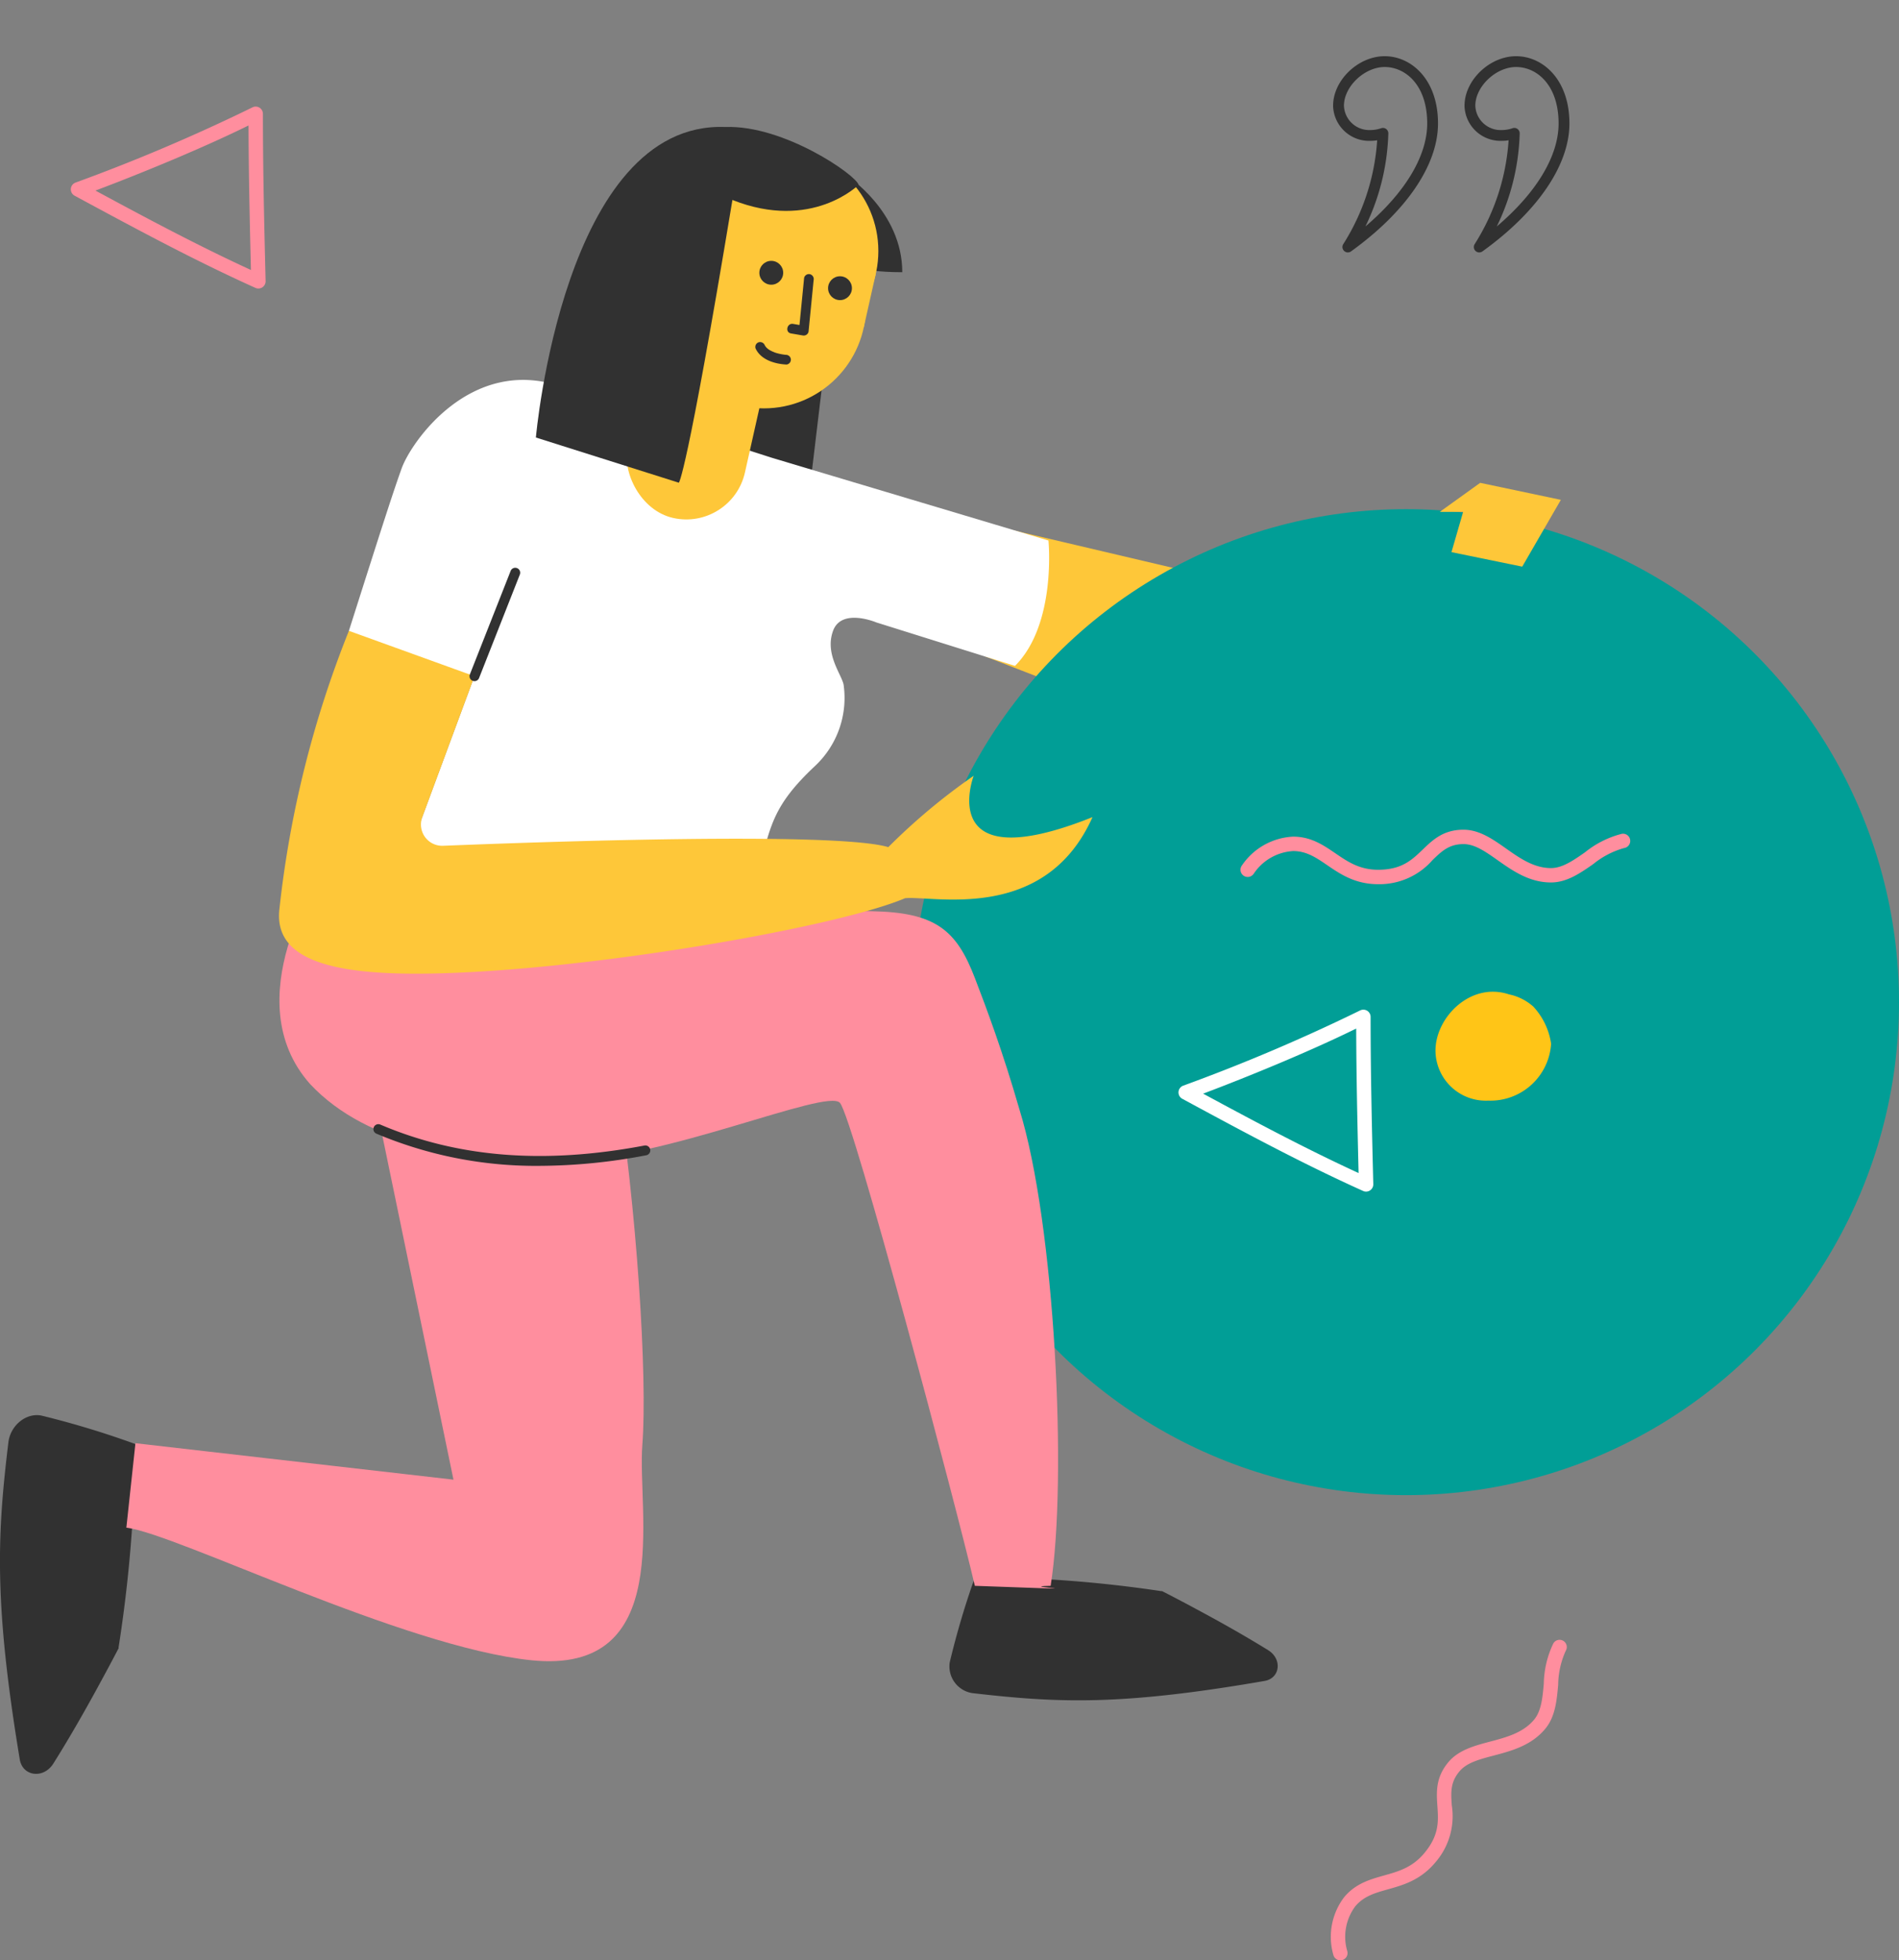
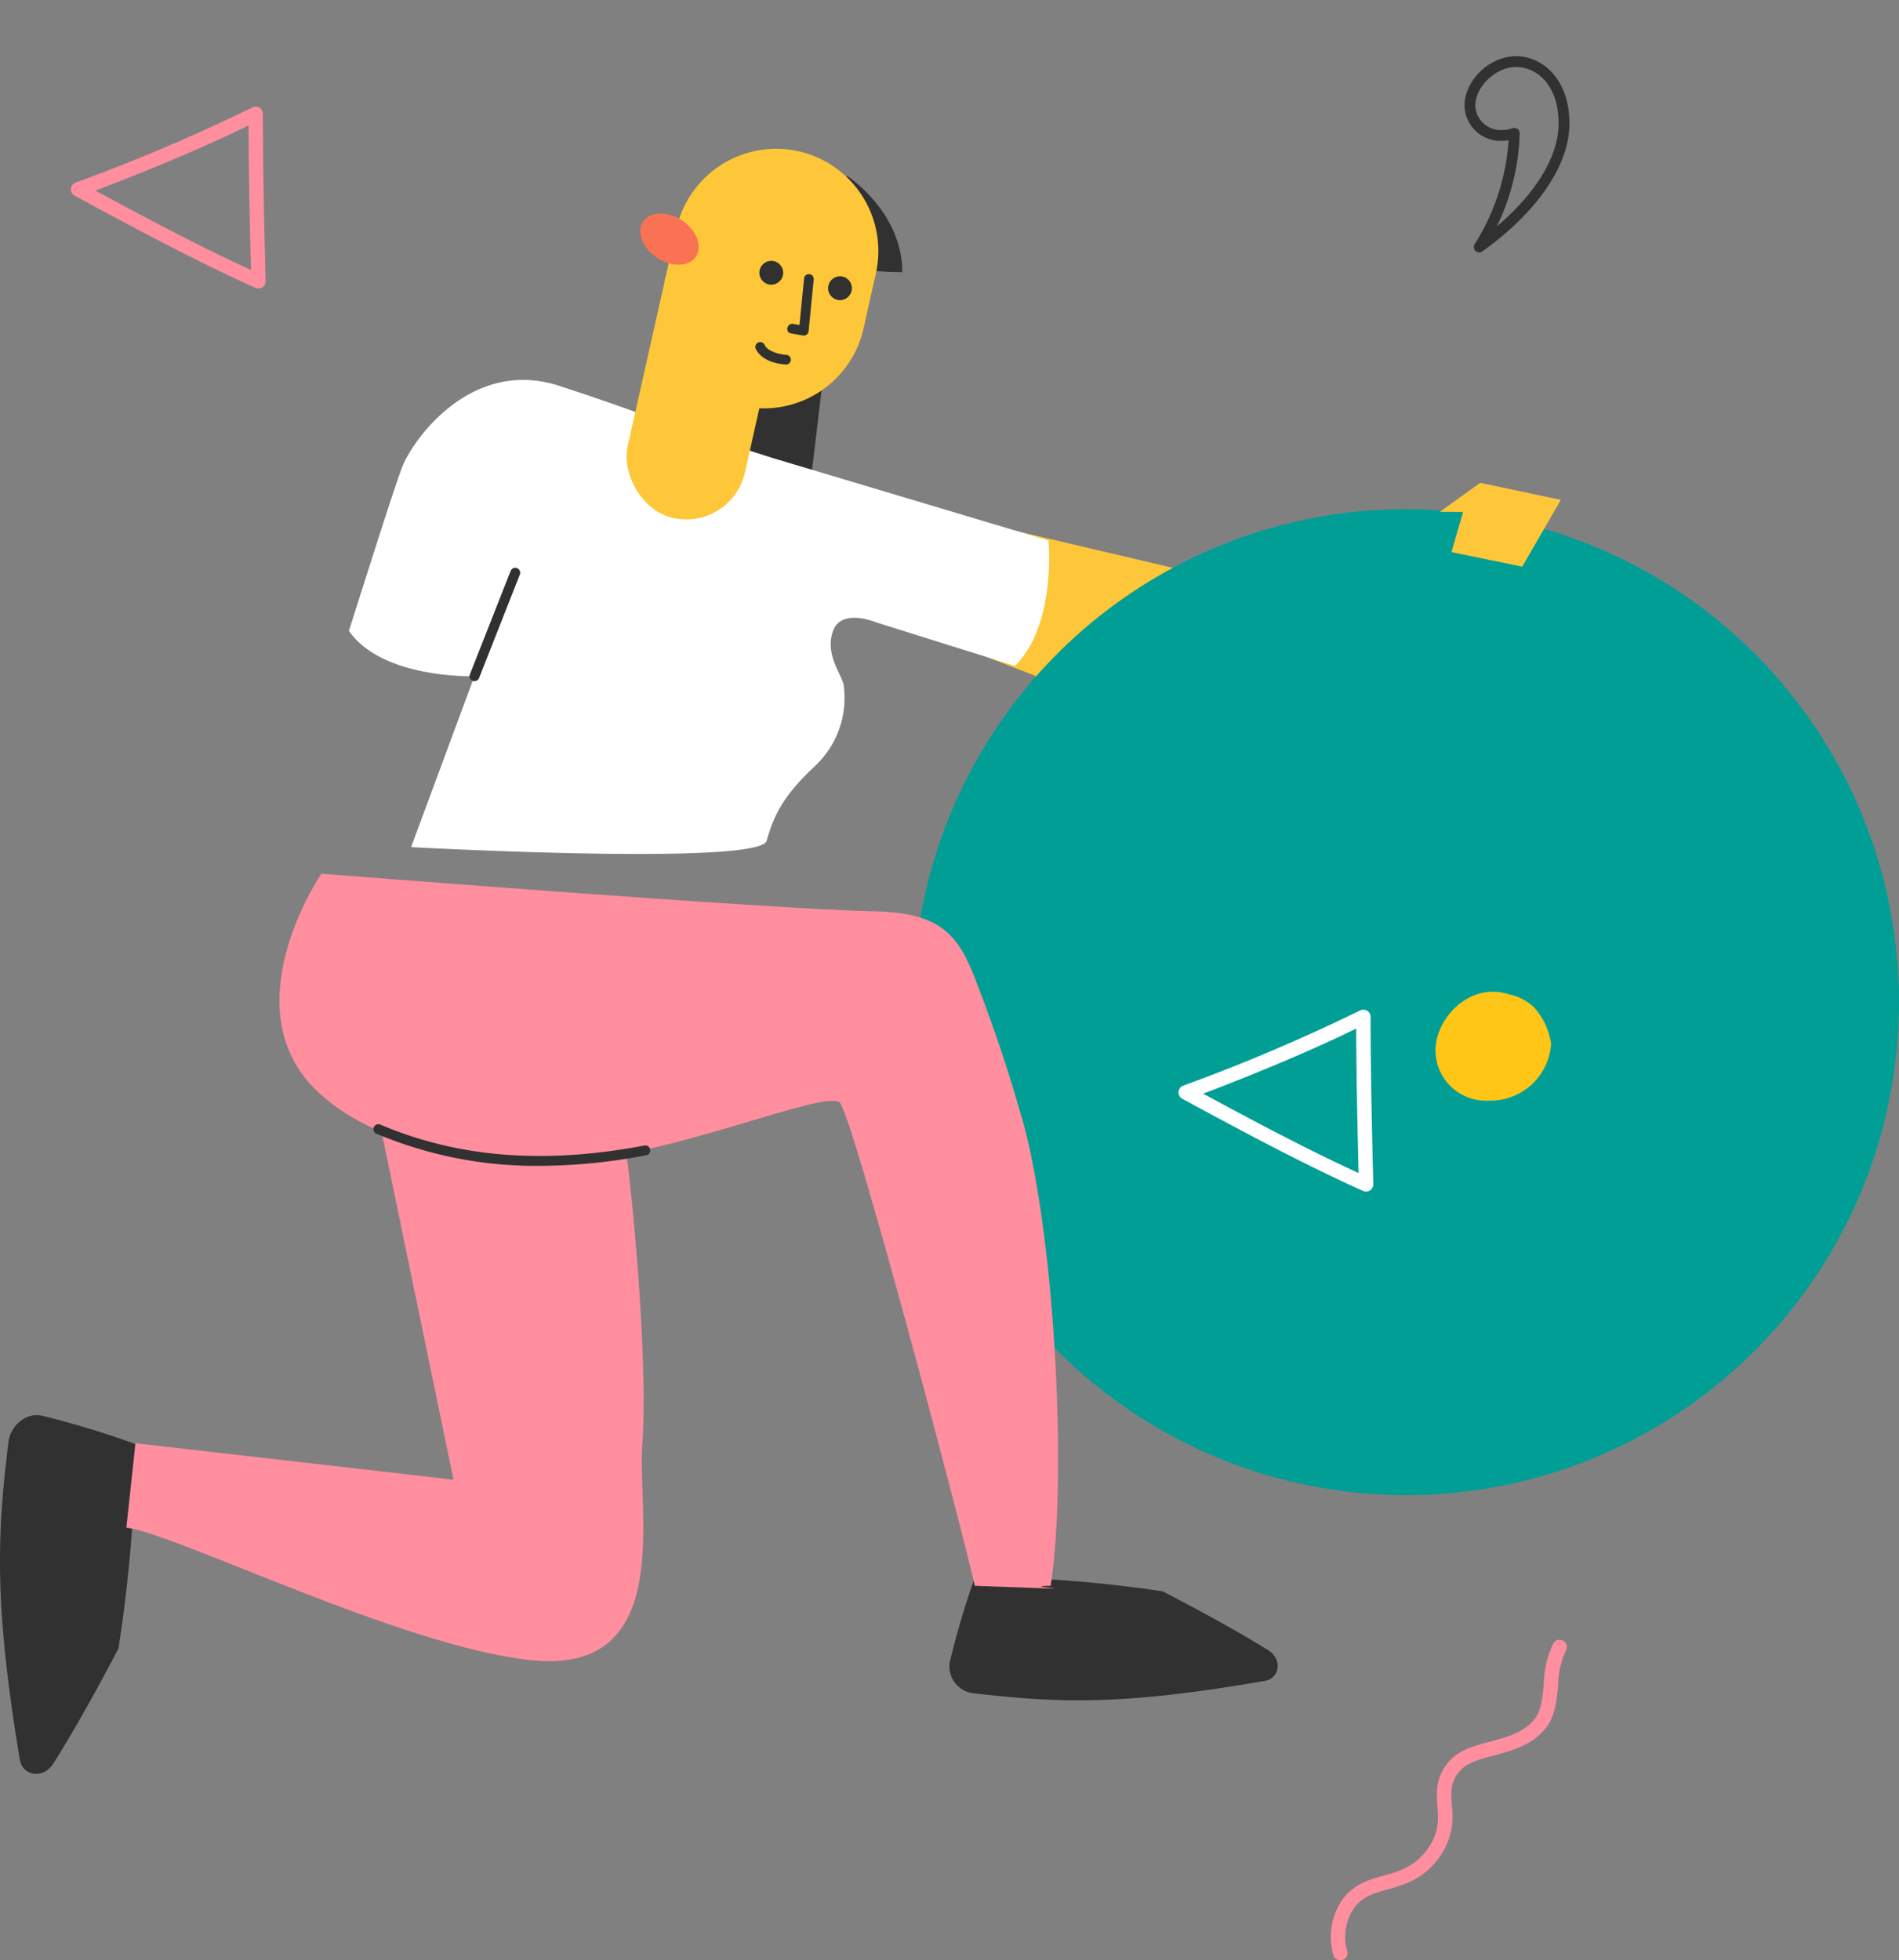
<svg xmlns="http://www.w3.org/2000/svg" width="266.275" height="274.845" viewBox="0 0 266.275 274.845">
  <rect x="0" y="0" width="266.275" height="274.845" fill="#808080" stroke="none" />
  <g id="Group_2810" data-name="Group 2810" transform="translate(-763.684 -2182.272)">
    <path id="Path_3921" data-name="Path 3921" d="M1042.817,2240.13s7.811,5.01,7.811,13.558c-6.631,0-7.515-1.326-7.515-1.326Z" transform="translate(-160.428 -33.253)" fill="#313131" />
    <path id="Path_4107" data-name="Path 4107" d="M889.613,2182.272" transform="translate(-72.376)" fill="#f97253" />
    <path id="Path_3919" data-name="Path 3919" d="M1088.613,2374.169l34.452,13.324,8.189-21.911L1090.517,2356Z" transform="translate(-186.749 -99.846)" fill="#fec739" />
    <path id="Path_3920" data-name="Path 3920" d="M1015.129,2286.591l-3.042,25.489-13.251-3.982,6.083-23.534Z" transform="translate(-135.151 -58.791)" fill="#313131" />
    <path id="Path_3922" data-name="Path 3922" d="M1121.377,2712.468c1.993,1.241,1.679,3.923-.5,4.306-20.281,3.508-29.011,3.07-40.711,1.74a3.79,3.79,0,0,1-3.451-4.33,115.147,115.147,0,0,1,3.545-11.966,176.984,176.984,0,0,1,26.183,1.977l.017-.032c1.491.761,3.089,1.6,5,2.63C1114.824,2708.6,1118.148,2710.471,1121.377,2712.468Z" transform="translate(-179.865 -298.832)" fill="#313131" />
    <path id="Path_3923" data-name="Path 3923" d="M771.159,2697.677c-1.37,2.167-4.3,1.8-4.7-.578-3.681-22.166-3.139-31.692-1.6-44.454.291-2.455,2.6-4.261,4.752-3.736a125.726,125.726,0,0,1,13.041,3.959,193.186,193.186,0,0,1-2.349,28.567l.034.018c-.841,1.623-1.774,3.362-2.907,5.441C775.433,2690.552,773.363,2694.168,771.159,2697.677Z" transform="translate(0 -268.141)" fill="#313131" />
    <circle id="Ellipse_469" data-name="Ellipse 469" cx="69.119" cy="69.119" r="69.119" transform="translate(891.721 2253.656)" fill="#019e96" />
    <path id="Path_3924" data-name="Path 3924" d="M938.05,2318.444l-16.125-5.179s-1.036-.74-13.61-4.883-20.858,7.841-22.19,11.538-3.255,9.763-7.4,22.782c4.734,6.8,17.6,6.361,17.6,6.361l-8.879,23.964s48.817,2.662,49.851-.888,2.22-6.213,6.8-10.5a13.071,13.071,0,0,0,3.995-11.39c-.3-1.48-2.663-4.291-1.48-7.544s6.065-1.184,6.065-1.184,11.953,3.75,19.452,6.094c5.858-5.859,4.687-17.577,4.687-17.577" transform="translate(-66.12 -71.986)" fill="#fff" />
    <path id="Path_3926" data-name="Path 3926" d="M861.706,2470.309s-12.116,17.651-1.581,29.5c8.167,8.694,22.024,10.683,35.725,10.683s36.725-10.155,38.568-8.047,16.54,57.436,18.91,67.708c21.076.791,4.834.1,10.63,0,2.367-14.854.615-50.771-4.392-66.842-2.352-8.145-4.591-14.1-6.239-18.388-2.589-6.757-5.549-9.182-14.428-9.351C924.933,2475.314,861.706,2470.309,861.706,2470.309Z" transform="translate(-52.954 -165.546)" fill="#ff8e9e" />
    <path id="Path_3927" data-name="Path 3927" d="M806.617,2574.145l44.594,5.11-12.774-61.782s32.4-14.816,35.458,4.5,4.532,43.012,3.8,52.409,4.645,32.284-15.562,30.194c-18.023-1.865-49.745-17.731-56.788-18.591" transform="translate(-23.942 -189.532)" fill="#ff8e9e" />
-     <path id="Path_3928" data-name="Path 3928" d="M883.088,2396.609l-7.318,19.759a2.981,2.981,0,0,0,2.914,4.016c13.77-.555,55.047-2.015,62.43.19a86.9,86.9,0,0,1,11.969-10s-5.567,14.685,16.663,5.793c-6.642,14.891-22.3,10.983-26.282,11.367-8.552,3.662-38.335,9.1-60.381,10.33-17,.947-28.285-.509-27.349-8.794a147.508,147.508,0,0,1,9.747-39.022l17.6,6.361" transform="translate(-52.874 -119.532)" fill="#fec739" />
    <path id="Path_4108" data-name="Path 4108" d="M910.145,2558.75a57.488,57.488,0,0,1-22.853-4.5.694.694,0,1,1,.543-1.276c10.873,4.631,22.984,5.587,37.027,2.924a.694.694,0,0,1,.259,1.363A80.33,80.33,0,0,1,910.145,2558.75Z" transform="translate(-70.799 -213.023)" fill="#313131" />
    <path id="Path_3930" data-name="Path 3930" d="M933.582,2371.062" transform="translate(-97.647 -108.505)" fill="#313131" />
    <path id="Path_4109" data-name="Path 4109" d="M919.192,2385.338a.694.694,0,0,1-.645-.948l5.721-14.52a.694.694,0,0,1,1.291.509l-5.721,14.52A.694.694,0,0,1,919.192,2385.338Z" transform="translate(-88.978 -107.567)" fill="#313131" />
-     <path id="Path_3935" data-name="Path 3935" d="M784.868,2298.163" transform="translate(-12.175 -66.607)" fill="#fff" />
    <path id="Path_3936" data-name="Path 3936" d="M1238.424,2345.522h3.27l-1.636,5.648,9.922,2.034,5.417-9.366-11.313-2.385Z" transform="translate(-272.851 -91.487)" fill="#fec739" />
    <g id="Group_2077" data-name="Group 2077" transform="translate(950.608 2190.151)">
      <g id="Group_2075" data-name="Group 2075" transform="translate(0 0)">
-         <path id="Path_2774" data-name="Path 2774" d="M1205.306,2228.311a.759.759,0,0,1-.648-1.161,30.956,30.956,0,0,0,4.757-14.559,5.942,5.942,0,0,1-.94.075,5.05,5.05,0,0,1-5.24-4.852c0-.024,0-.048,0-.073,0-3.569,3.514-6.942,7.23-6.942s7.479,3.237,7.479,9.433c0,5.817-4.446,12.355-12.2,17.937A.759.759,0,0,1,1205.306,2228.311Zm4.913-17.458a.759.759,0,0,1,.759.758v.018a31.767,31.767,0,0,1-3.213,13.041c5.549-4.717,8.665-9.861,8.665-14.438,0-5.439-3.09-7.917-5.962-7.917-2.83,0-5.713,2.738-5.713,5.427a3.55,3.55,0,0,0,3.685,3.411l.04,0a4.6,4.6,0,0,0,1.493-.255.757.757,0,0,1,.246-.043Z" transform="translate(-1203.233 -2200.799)" fill="#313131" />
-       </g>
+         </g>
      <g id="Group_2076" data-name="Group 2076" transform="translate(18.427 0)">
        <path id="Path_2775" data-name="Path 2775" d="M1248.632,2228.311a.758.758,0,0,1-.643-1.161,30.953,30.953,0,0,0,4.758-14.559,5.948,5.948,0,0,1-.94.075,5.05,5.05,0,0,1-5.239-4.853c0-.024,0-.047,0-.072,0-3.569,3.514-6.942,7.231-6.942s7.477,3.237,7.477,9.433c0,5.818-4.446,12.356-12.2,17.937A.762.762,0,0,1,1248.632,2228.311Zm4.914-17.458a.759.759,0,0,1,.758.758v.018a31.762,31.762,0,0,1-3.213,13.041c5.55-4.717,8.666-9.861,8.666-14.439,0-5.44-3.09-7.916-5.961-7.916-2.831,0-5.715,2.738-5.715,5.427a3.551,3.551,0,0,0,3.685,3.411l.04,0a4.587,4.587,0,0,0,1.494-.255A.756.756,0,0,1,1253.546,2210.853Z" transform="translate(-1246.565 -2200.799)" fill="#313131" />
      </g>
    </g>
    <g id="Group_2078" data-name="Group 2078" transform="translate(937.628 2298.599)">
-       <path id="Path_2779" data-name="Path 2779" d="M1192.008,2463.451c-3.237,0-5.311-1.416-7.143-2.667-1.555-1.061-2.9-1.977-4.769-1.977a7.145,7.145,0,0,0-5.544,3.192,1.011,1.011,0,1,1-1.661-1.153l.016-.021a9.191,9.191,0,0,1,7.189-4.04c2.5,0,4.23,1.185,5.908,2.329,1.744,1.192,3.393,2.313,6,2.313,3.31,0,4.736-1.371,6.245-2.823,1.426-1.372,2.9-2.791,5.734-2.791,2.22,0,4.12,1.339,5.956,2.633,1.915,1.35,3.9,2.747,6.306,2.747,1.593,0,3.131-1.071,4.759-2.205a13.492,13.492,0,0,1,5.179-2.6,1.011,1.011,0,0,1,.381,1.985l-.027,0a11.882,11.882,0,0,0-4.379,2.269c-1.813,1.262-3.687,2.567-5.915,2.567-3.052,0-5.4-1.655-7.471-3.116-1.722-1.214-3.209-2.263-4.792-2.263-2.019,0-3.039.982-4.332,2.226A9.882,9.882,0,0,1,1192.008,2463.451Z" transform="translate(-1172.711 -2455.813)" fill="#ff8e9e" />
-     </g>
+       </g>
    <g id="Group_2771" data-name="Group 2771" transform="translate(950.289 2412.16)">
      <path id="Path_2779-2" data-name="Path 2779-2" d="M1217.128,2754.092c-2.081,2.48-4.5,3.158-6.634,3.758-1.812.509-3.377.949-4.58,2.382a7.148,7.148,0,0,0-1.118,6.3,1.011,1.011,0,0,1-1.951.531l-.007-.026a9.189,9.189,0,0,1,1.527-8.1c1.6-1.913,3.627-2.479,5.582-3.029,2.034-.571,3.952-1.113,5.63-3.113,2.128-2.536,1.994-4.508,1.852-6.6-.135-1.974-.273-4.015,1.548-6.186,1.427-1.7,3.673-2.3,5.845-2.871,2.265-.6,4.609-1.219,6.157-3.065,1.024-1.22,1.192-3.087,1.37-5.063a13.506,13.506,0,0,1,1.338-5.639,1.011,1.011,0,0,1,1.766.984l-.014.023a11.877,11.877,0,0,0-1.076,4.813c-.2,2.2-.4,4.475-1.835,6.181-1.962,2.338-4.739,3.072-7.189,3.721-2.038.538-3.8,1-4.814,2.216-1.3,1.547-1.2,2.959-1.079,4.749A9.882,9.882,0,0,1,1217.128,2754.092Z" transform="translate(-1202.484 -2722.85)" fill="#ff8e9e" />
    </g>
    <g id="Group_2079" data-name="Group 2079" transform="translate(773.615 2197.214)">
      <path id="Path_2780" data-name="Path 2780" d="M787.558,2229.9a1.012,1.012,0,0,1,.14-1.835,254.633,254.633,0,0,0,24.8-10.543,1.012,1.012,0,0,1,1.473.9c0,7.514.162,14.763.377,23.459a1.012,1.012,0,0,1-1.425.947C804.256,2238.927,795.771,2234.337,787.558,2229.9Zm24.395-9.841c-6.289,3.1-14.8,6.615-21.464,9.127,7.094,3.833,14.388,7.727,21.8,11.132-.181-7.384-.315-13.766-.336-20.259Z" transform="translate(-787.036 -2217.408)" fill="#ff8e9e" />
    </g>
    <g id="Group_2770" data-name="Group 2770" transform="translate(928.932 2323.831)">
      <path id="Path_2780-2" data-name="Path 2780-2" d="M1152.784,2527.634a1.012,1.012,0,0,1,.14-1.835,254.694,254.694,0,0,0,24.8-10.544,1.023,1.023,0,0,1,.989.038,1.012,1.012,0,0,1,.484.862c0,7.514.161,14.763.377,23.459a1.012,1.012,0,0,1-1.426.947C1169.482,2536.664,1161,2532.075,1152.784,2527.634Zm24.394-9.841c-6.289,3.1-14.8,6.616-21.464,9.127,7.094,3.833,14.388,7.727,21.8,11.132-.181-7.384-.315-13.766-.336-20.259Z" transform="translate(-1152.262 -2515.146)" fill="#fff" />
    </g>
    <g id="Group_2080" data-name="Group 2080" transform="translate(964.965 2321.313)">
      <path id="Path_2781" data-name="Path 2781" d="M1247.288,2509.594a7.069,7.069,0,0,0-2.243-.37c-4.419,0-8.052,4.247-8.052,8.252a7.062,7.062,0,0,0,7.1,7.025c.1,0,.194,0,.292-.007a8.531,8.531,0,0,0,8.823-7.98,9.753,9.753,0,0,0-2.5-5.208A7.36,7.36,0,0,0,1247.288,2509.594Z" transform="translate(-1236.993 -2509.224)" fill="#ffc517" />
    </g>
    <rect id="Rectangle_1433" data-name="Rectangle 1433" width="16.855" height="38.671" rx="8.427" transform="translate(866.295 2256.736) rotate(-167.356)" fill="#fec739" />
    <circle id="Ellipse_573" data-name="Ellipse 573" cx="14.329" cy="14.329" r="14.329" transform="translate(858.187 2203.135)" fill="#fec739" />
    <circle id="Ellipse_574" data-name="Ellipse 574" cx="14.329" cy="14.329" r="14.329" transform="translate(856.452 2210.869)" fill="#fec739" />
    <rect id="Rectangle_1434" data-name="Rectangle 1434" width="7.72" height="28.659" transform="translate(856.844 2221.861) rotate(-77.356)" fill="#fec739" />
    <circle id="Ellipse_575" data-name="Ellipse 575" cx="1.672" cy="1.672" r="1.672" transform="translate(879.795 2221.005)" fill="#313131" />
    <circle id="Ellipse_576" data-name="Ellipse 576" cx="1.672" cy="1.672" r="1.672" transform="translate(870.159 2218.844)" fill="#313131" />
-     <path id="Path_4110" data-name="Path 4110" d="M1026.967,2273.47l-.626,6.351-.089.9a.692.692,0,0,1-.817.518l-1.642-.283c-.868-.15-.567-1.484.3-1.335l1.642.283-.817.518.626-6.351.088-.9a.688.688,0,0,1,.817-.518.7.7,0,0,1,.518.817Z" transform="translate(-149.196 -51.937)" fill="#313131" />
+     <path id="Path_4110" data-name="Path 4110" d="M1026.967,2273.47l-.626,6.351-.089.9a.692.692,0,0,1-.817.518l-1.642-.283c-.868-.15-.567-1.484.3-1.335l1.642.283-.817.518.626-6.351.088-.9a.688.688,0,0,1,.817-.518.7.7,0,0,1,.518.817" transform="translate(-149.196 -51.937)" fill="#313131" />
    <path id="Path_4111" data-name="Path 4111" d="M1017.041,2298.2c-1.636-.094-3.565-.669-4.3-2.262a.686.686,0,0,1,.444-.86.706.706,0,0,1,.859.445c-.085-.185,0,0,.026.034s.061.1.095.144c.082.114.035,0-.005,0,.022,0,.1.108.117.127a2.5,2.5,0,0,0,.226.2c.152.121-.07-.04.031.026l.11.072a3.991,3.991,0,0,0,.588.3.857.857,0,0,1,.162.065c-.064-.048-.122-.044-.009,0s.2.066.3.1a7.457,7.457,0,0,0,1.013.215c.108.015.216.027.325.039.125.014-.22-.017-.081-.007l.036,0a.7.7,0,0,1,.717.65.692.692,0,0,1-.651.717Z" transform="translate(-143.115 -64.82)" fill="#313131" />
    <ellipse id="Ellipse_577" data-name="Ellipse 577" cx="3.151" cy="4.444" rx="3.151" ry="4.444" transform="translate(852.113 2215.972) rotate(-56.483)" fill="#f97253" />
-     <path id="Path_3931" data-name="Path 3931" d="M985.626,2232.23s-6.535,6.545-17.688,2.121c-6.474,39.068-7.516,39.642-7.516,39.642l-20.041-6.337s3.873-44.419,26.567-43.536C975.2,2223.826,985.327,2230.9,985.626,2232.23Z" transform="translate(-101.555 -24.044)" fill="#313131" />
  </g>
</svg>